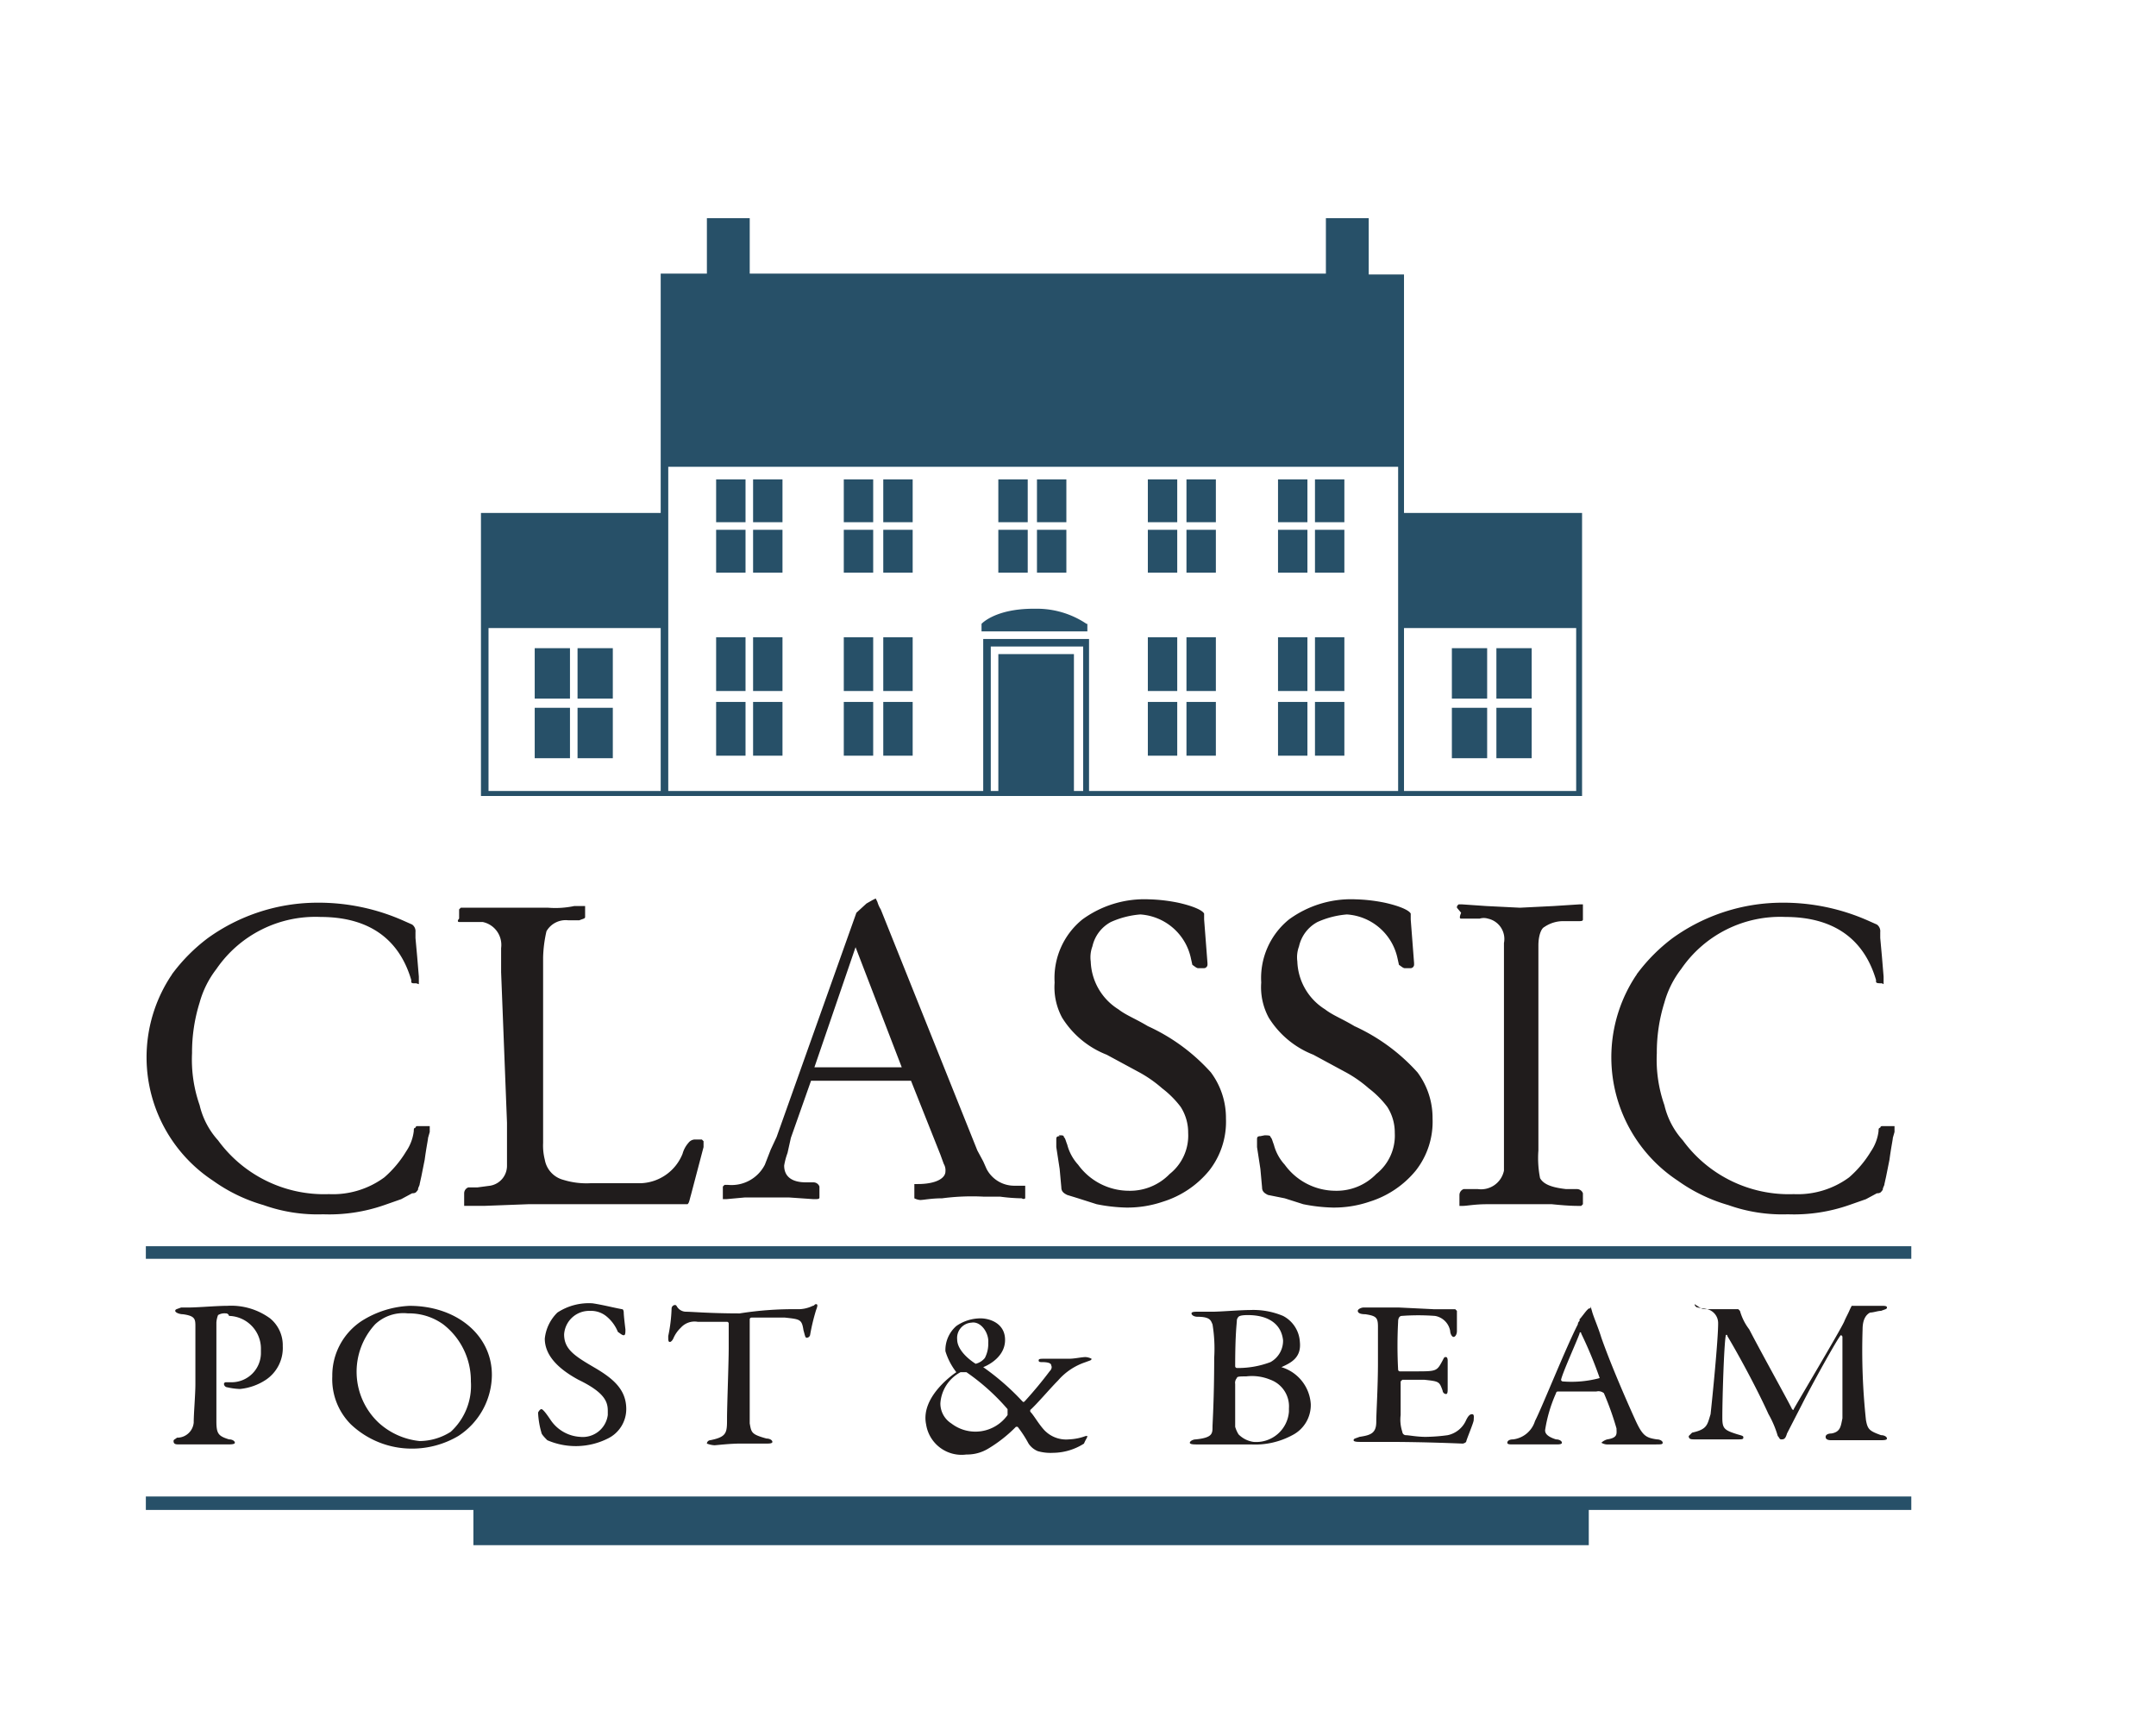
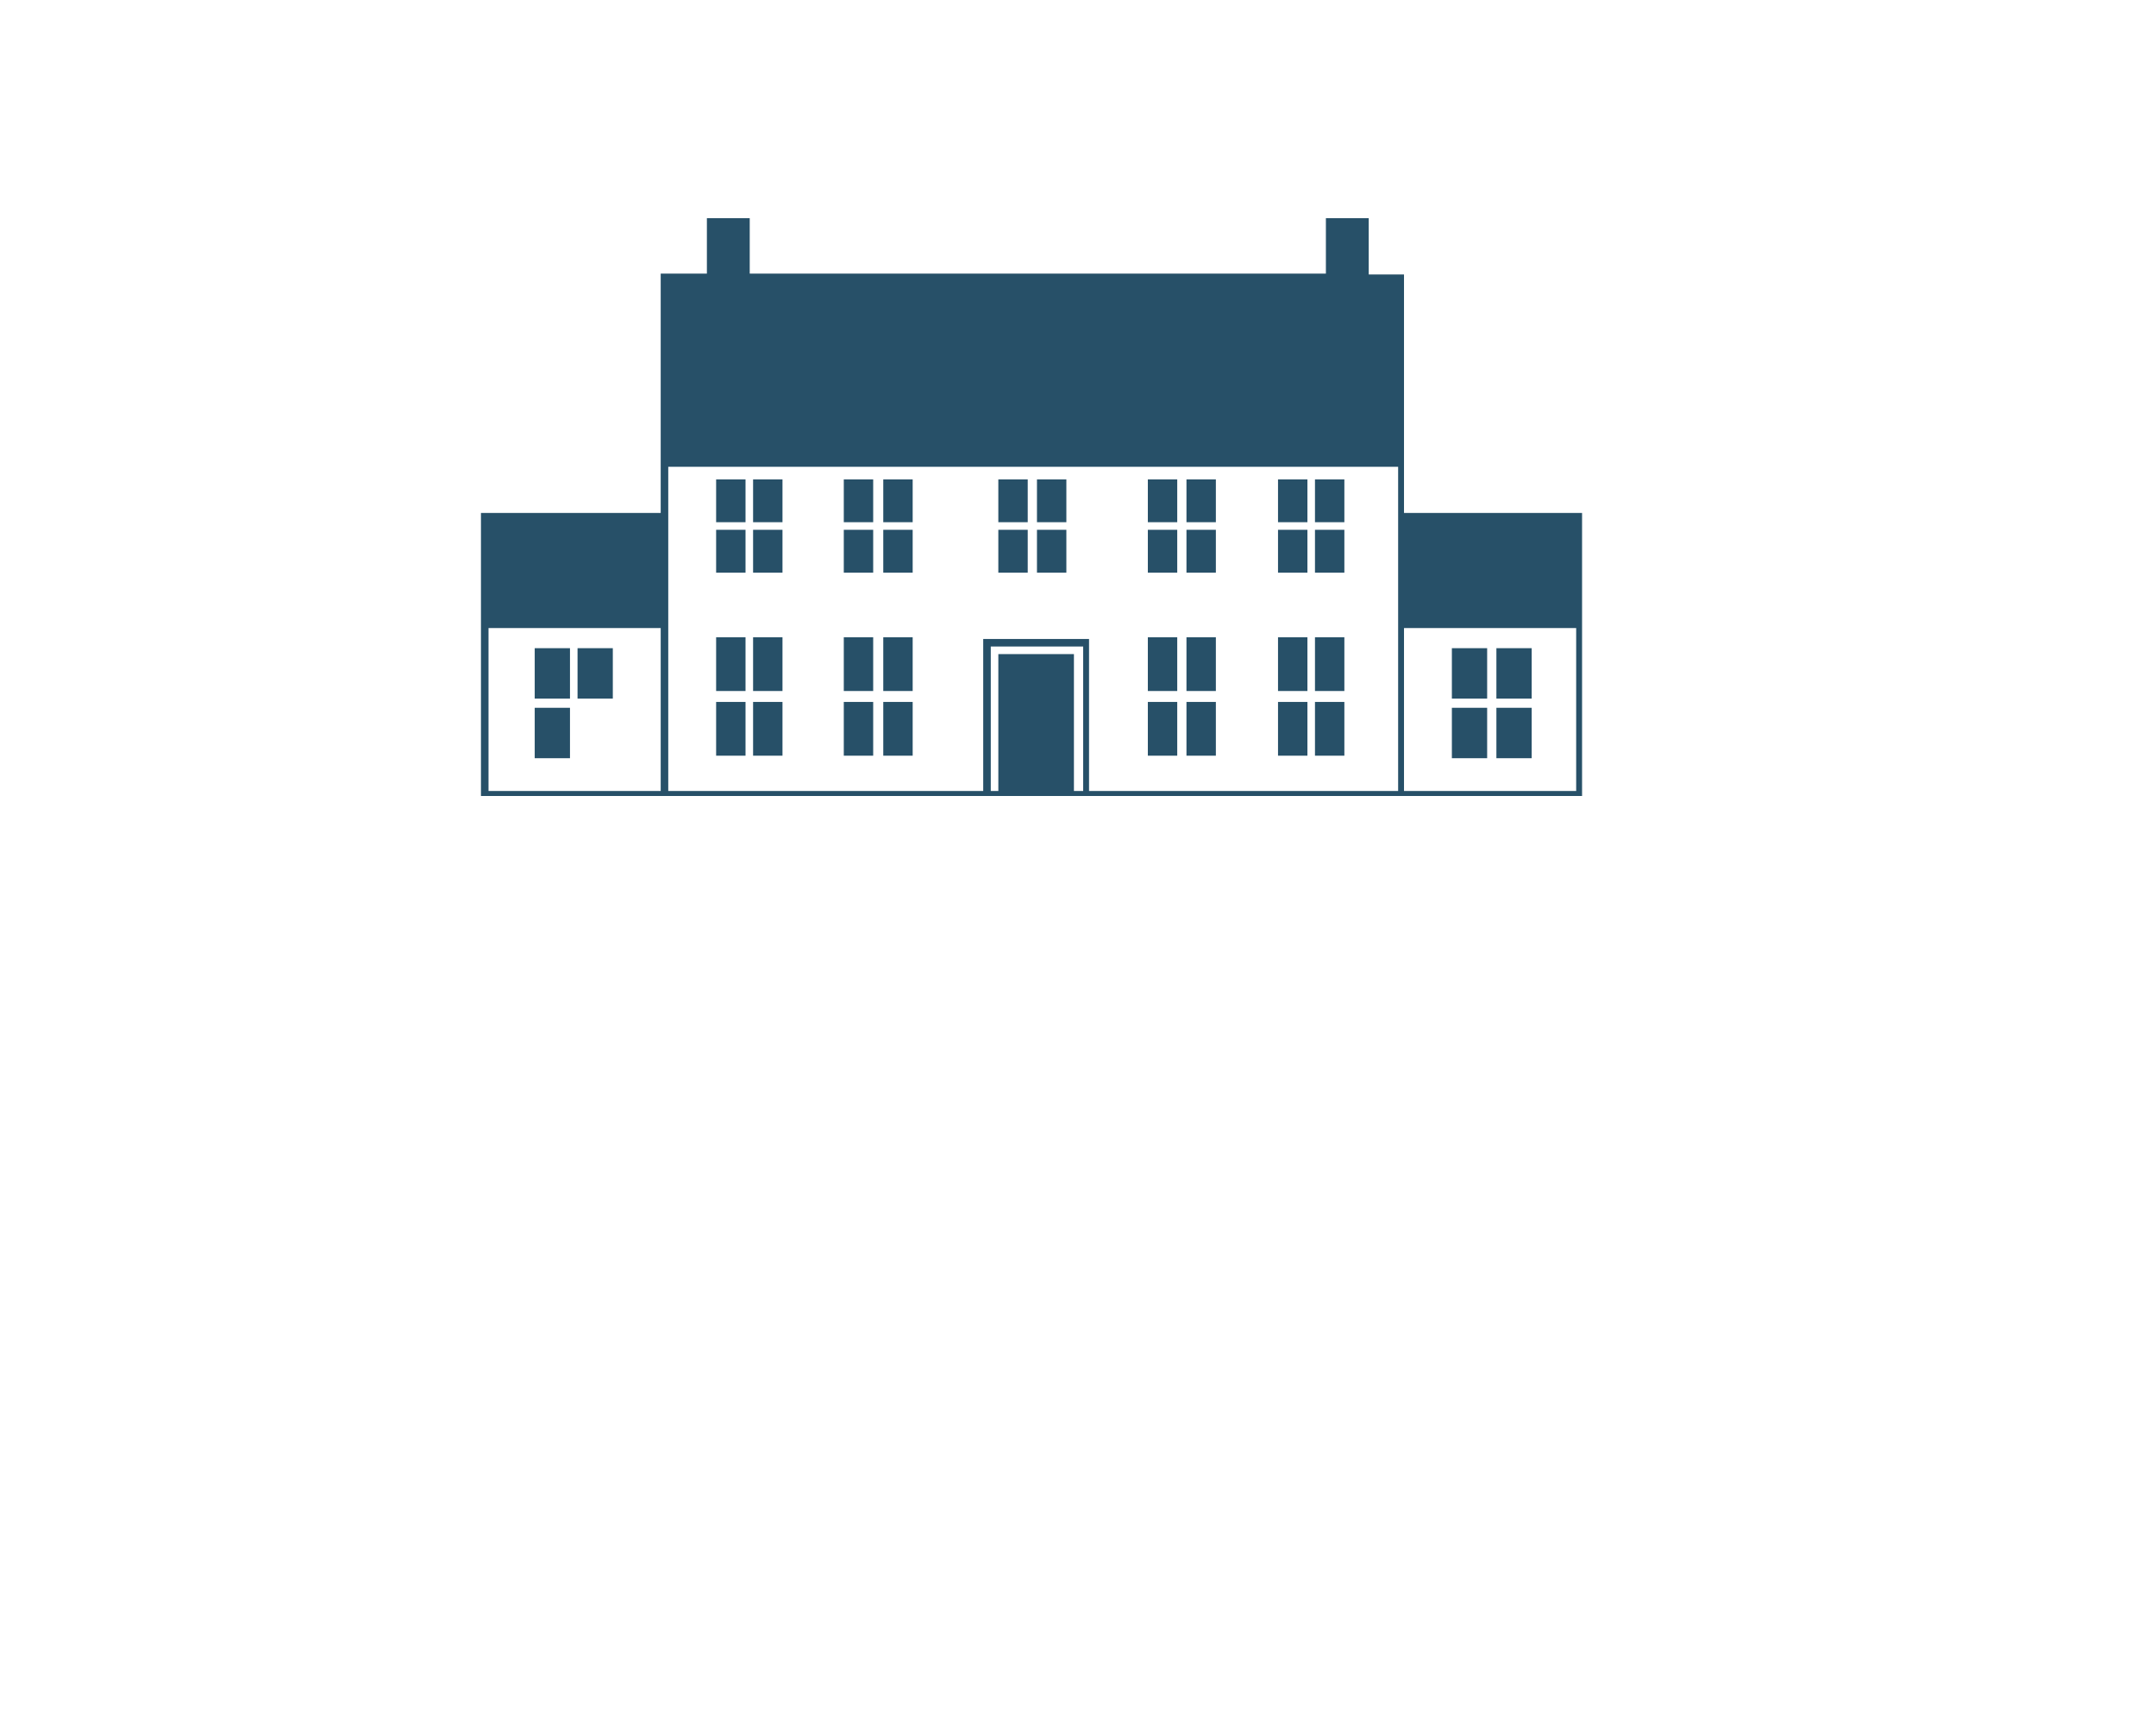
<svg xmlns="http://www.w3.org/2000/svg" data-name="Layer 1" viewBox="0 0 233.514 188">
  <defs>
    <clipPath id="a">
-       <path fill="none" d="M15.796 23.63h191.216v143.73H15.796z" />
-     </clipPath>
+       </clipPath>
  </defs>
-   <path fill="#275068" d="M81.566 57.379h3.184v4.64h-3.184v-4.64zM81.566 51.921h3.184v4.64h-3.184v-4.64zM91.39 76.028h3.184v5.822H91.39v-5.822zM91.39 69.023h3.184v5.822H91.39v-5.822zM81.566 69.023h3.184v5.822h-3.184v-5.822zM91.39 57.379h3.184v4.64H91.39v-4.64zM112.313 51.921h3.184v4.64h-3.184v-4.64zM95.666 69.023h3.184v5.822h-3.184v-5.822zM95.666 76.028h3.184v5.822h-3.184v-5.822zM95.666 57.379h3.184v4.64h-3.184v-4.64zM112.313 57.379h3.184v4.64h-3.184v-4.64zM57.914 76.664h3.82v5.459h-3.82v-5.459zM95.666 51.921h3.184v4.64h-3.184v-4.64zM91.39 51.921h3.184v4.64H91.39v-4.64zM62.553 70.206h3.821v5.458h-3.821v-5.458zM62.553 76.664h3.821v5.459h-3.821v-5.459zM81.566 76.028h3.184v5.822h-3.184v-5.822zM77.563 76.028h3.184v5.822h-3.184v-5.822zM77.563 51.921h3.184v4.64h-3.184v-4.64zM77.563 57.379h3.184v4.64h-3.184v-4.64zM77.563 69.023h3.184v5.822h-3.184v-5.822zM57.914 70.206h3.82v5.458h-3.82v-5.458zM142.424 76.028h3.183v5.822h-3.183v-5.822zM142.424 69.023h3.183v5.822h-3.183v-5.822zM142.424 57.379h3.183v4.64h-3.183v-4.64zM138.421 51.921h3.184v4.64h-3.184v-4.64zM138.421 57.379h3.184v4.64h-3.184v-4.64zM142.424 51.921h3.183v4.64h-3.183v-4.64zM162.073 76.664h3.82v5.459h-3.82v-5.459zM162.073 70.206h3.82v5.458h-3.82v-5.458zM138.421 69.023h3.184v5.822h-3.184v-5.822zM157.251 76.664h3.821v5.459h-3.821v-5.459zM157.251 70.206h3.821v5.458h-3.821v-5.458zM128.505 76.028h3.184v5.822h-3.184v-5.822zM124.321 57.379h3.184v4.64h-3.184v-4.64zM124.321 69.023h3.184v5.822h-3.184v-5.822zM108.128 57.379h3.184v4.64h-3.184v-4.64zM124.321 76.028h3.184v5.822h-3.184v-5.822zM124.321 51.921h3.184v4.64h-3.184v-4.64zM128.505 57.379h3.184v4.64h-3.184v-4.64zM128.505 51.921h3.184v4.64h-3.184v-4.64zM138.421 76.028h3.184v5.822h-3.184v-5.822zM128.505 69.023h3.184v5.822h-3.184v-5.822zM108.128 51.921h3.184v4.64h-3.184v-4.64z" />
+   <path fill="#275068" d="M81.566 57.379h3.184v4.64h-3.184v-4.64zM81.566 51.921h3.184v4.64h-3.184v-4.64zM91.39 76.028h3.184v5.822H91.39v-5.822zM91.39 69.023h3.184v5.822H91.39v-5.822zM81.566 69.023h3.184v5.822h-3.184v-5.822zM91.39 57.379h3.184v4.64H91.39v-4.64zM112.313 51.921h3.184v4.64h-3.184v-4.64zM95.666 69.023h3.184v5.822h-3.184v-5.822zM95.666 76.028h3.184v5.822h-3.184v-5.822zM95.666 57.379h3.184v4.64h-3.184v-4.64zM112.313 57.379h3.184v4.64h-3.184v-4.64zM57.914 76.664h3.82v5.459h-3.82v-5.459zM95.666 51.921h3.184v4.64h-3.184v-4.64zM91.39 51.921h3.184v4.64H91.39v-4.64zM62.553 70.206h3.821v5.458h-3.821v-5.458zM62.553 76.664h3.821h-3.821v-5.459zM81.566 76.028h3.184v5.822h-3.184v-5.822zM77.563 76.028h3.184v5.822h-3.184v-5.822zM77.563 51.921h3.184v4.64h-3.184v-4.64zM77.563 57.379h3.184v4.64h-3.184v-4.64zM77.563 69.023h3.184v5.822h-3.184v-5.822zM57.914 70.206h3.82v5.458h-3.82v-5.458zM142.424 76.028h3.183v5.822h-3.183v-5.822zM142.424 69.023h3.183v5.822h-3.183v-5.822zM142.424 57.379h3.183v4.64h-3.183v-4.64zM138.421 51.921h3.184v4.64h-3.184v-4.64zM138.421 57.379h3.184v4.64h-3.184v-4.64zM142.424 51.921h3.183v4.64h-3.183v-4.64zM162.073 76.664h3.82v5.459h-3.82v-5.459zM162.073 70.206h3.82v5.458h-3.82v-5.458zM138.421 69.023h3.184v5.822h-3.184v-5.822zM157.251 76.664h3.821v5.459h-3.821v-5.459zM157.251 70.206h3.821v5.458h-3.821v-5.458zM128.505 76.028h3.184v5.822h-3.184v-5.822zM124.321 57.379h3.184v4.64h-3.184v-4.64zM124.321 69.023h3.184v5.822h-3.184v-5.822zM108.128 57.379h3.184v4.64h-3.184v-4.64zM124.321 76.028h3.184v5.822h-3.184v-5.822zM124.321 51.921h3.184v4.64h-3.184v-4.64zM128.505 57.379h3.184v4.64h-3.184v-4.64zM128.505 51.921h3.184v4.64h-3.184v-4.64zM138.421 76.028h3.184v5.822h-3.184v-5.822zM128.505 69.023h3.184v5.822h-3.184v-5.822zM108.128 51.921h3.184v4.64h-3.184v-4.64z" />
  <path d="M152.066 85.671V68.022h18.648v17.648zm-34.113 0V69.205h-11.462v16.465H72.378V50.557H151.43v35.114zm-1.637 0V70.843h-8.187v14.828h-.819V70.024h10.007v15.647zm-63.405 0V68.022h18.649v17.648zM152.066 55.56V29.725h-3.821V23.63h-4.639v6.004H81.202V23.63h-4.639v6.004h-5.003V55.56H52.092v30.656h119.26V55.56z" fill="#275068" />
  <g clip-path="url(#a)">
    <path d="M117.68 67.568a9.629 9.629 0 0 0-5.458-1.637h-.273c-4.185 0-5.64 1.637-5.64 1.637v.819h11.462v-.819z" fill="#275068" />
-     <path d="M184.906 141.798h3.366l.182.182a5.913 5.913 0 0 0 1.001 2.001c1.365 2.638 4.457 8.187 4.639 8.642 0 0 .182.182.182 0 .182-.364 5.003-8.46 5.458-9.461.182-.455.455-.91.637-1.365l.182-.364h3.184c.364 0 .637 0 .637.182s-.182.182-.637.364c-.364 0-.819.182-1.183.182-.364.182-.819.637-.819 1.819a70.975 70.975 0 0 0 .364 9.825c.182 1.001.364 1.183 1.637 1.637.364 0 .637.182.637.364s-.364.182-.819.182h-5.185c-.182 0-.637 0-.637-.364 0-.182.182-.364.637-.364 1.001-.182 1.001-.819 1.183-1.637V144.8a.196.196 0 0 0-.182-.182c-.364.364-3.184 5.458-4.184 7.459l-1.637 3.184c-.182.637-.364.637-.637.637-.182 0-.182-.182-.364-.364a10.869 10.869 0 0 0-1.001-2.365c-1.365-3.002-3.366-6.641-4.457-8.46 0-.182-.182-.182-.182 0-.182 1.001-.364 6.641-.364 8.824 0 1.183.182 1.365 1.637 1.819.637.182.637.182.637.364s-.182.182-.637.182h-4.639c-.364 0-.637 0-.637-.364l.364-.364c1.637-.364 1.637-.819 2.001-2.001.182-1.637.819-8.005.819-9.825a1.546 1.546 0 0 0-1.183-1.546c-.364-.091-.637-.091-1.001-.182a.391.391 0 0 1-.364-.364c.819.546.819.546 1.365.546zm-11.644 7.46a44.81 44.81 0 0 0-2.001-4.821c0-.182-.182-.182-.182 0-.364 1.001-1.819 4.185-2.001 5.003a.196.196 0 0 0 .182.182 11.761 11.761 0 0 0 4.003-.364zm-.819-7.186c.182.637.637 1.637 1.001 2.82 1.183 3.366 3.184 7.823 3.639 8.824.819 1.819 1.183 2.001 2.365 2.183.364 0 .637.182.637.364s-.182.182-.819.182h-5.003a1.352 1.352 0 0 1-.819-.182 1.465 1.465 0 0 1 .637-.364c1.183-.182 1.001-.637 1.001-1.183a32.056 32.056 0 0 0-1.365-3.821.928.928 0 0 0-.819-.182h-4.184a.196.196 0 0 0-.182.182 15.564 15.564 0 0 0-1.183 4.003c0 .182 0 .637 1.183 1.001.364 0 .637.182.637.364s-.364.182-.637.182h-4.639c-.364 0-.637 0-.637-.182s.182-.364.637-.364a2.845 2.845 0 0 0 2.365-2.001c.637-1.183 3.366-8.005 4.639-10.461a.473.473 0 0 1 .182-.364v-.182c.182-.182.637-.819.819-1.001s.182-.182.364-.182c0-.273 0-.273.182.364zm-17.193-.273h2.365l.182.182v2.183c0 .364-.182.637-.364.637s-.364-.364-.364-.637a2.017 2.017 0 0 0-1.637-1.637 24.303 24.303 0 0 0-3.639 0s-.364 0-.364.637a49.276 49.276 0 0 0 0 5.185.196.196 0 0 0 .182.182h1.637c2.365 0 2.365 0 3.002-1.183.182-.364.182-.364.364-.364s.182.364.182.364v3.002c0 .364 0 .637-.182.637a.391.391 0 0 1-.364-.364c-.364-1.001-.364-1.001-2.001-1.183h-2.365l-.182.182v3.639a4.154 4.154 0 0 0 .182 1.819.391.391 0 0 0 .364.364c.364 0 1.183.182 2.183.182a19.2 19.2 0 0 0 2.365-.182 2.815 2.815 0 0 0 2.001-1.637c.182-.364.364-.637.637-.637s.182.364.182.637-.819 2.183-.819 2.365a.689.689 0 0 1-.364.182c-.182 0-4.003-.182-8.187-.182h-2.82c-.364 0-.819 0-.819-.182s.182-.182.637-.364c1.183-.182 1.819-.364 1.819-1.637 0-1.001.182-3.639.182-6.459v-3.821c0-1.001-.182-1.183-1.365-1.365-.637 0-.819-.182-.819-.364s.364-.364.637-.364h3.82l3.73.182zm-20.104.637c-.182 0-.819 0-1.001.182a.689.689 0 0 0-.182.364c0 .364-.182 1.365-.182 5.003a.196.196 0 0 0 .182.182 9.897 9.897 0 0 0 3.639-.637 2.638 2.638 0 0 0 1.365-2.365c-.182-1.728-1.546-2.729-3.821-2.729zm2.456 7.005a5.193 5.193 0 0 0-2.638-.364c-.637 0-1.001 0-1.001.182a.768.768 0 0 0-.182.637v4.639a3.232 3.232 0 0 0 .364.819 2.822 2.822 0 0 0 1.637.819 3.555 3.555 0 0 0 3.821-3.275v-.364a3.066 3.066 0 0 0-2.001-3.093zm1.183-1.365a4.466 4.466 0 0 1 3.184 4.003 3.662 3.662 0 0 1-2.001 3.366 8.451 8.451 0 0 1-4.457 1.001h-5.822c-.364 0-.819 0-.819-.182s.364-.364.637-.364c1.819-.182 1.819-.637 1.819-1.365 0-.364.182-3.002.182-7.459a16.278 16.278 0 0 0-.182-3.639c-.182-.364-.182-.819-1.637-.819-.364 0-.637-.182-.637-.364s.364-.182.637-.182h1.637c.819 0 3.002-.182 4.003-.182a8.325 8.325 0 0 1 3.639.637 3.388 3.388 0 0 1 1.819 2.82c.182 1.728-1.001 2.274-2.001 2.729zm-35.114-3.002c0 1.001 1.001 2.001 2.001 2.638a1.853 1.853 0 0 0 1.001-.637 3.333 3.333 0 0 0 .364-1.637c.091-1.092-.819-2.365-1.819-2.183a1.658 1.658 0 0 0-1.547 1.819zm5.458 8.187v-.637a23.386 23.386 0 0 0-4.457-4.003h-.637a4.125 4.125 0 0 0-2.183 3.366 2.559 2.559 0 0 0 1.183 2.183 4.273 4.273 0 0 0 6.095-.91zm-2.638-5.185a26.695 26.695 0 0 1 4.184 3.639c.182.182.182.182.364 0 .91-1.001 1.819-2.092 2.638-3.184.364-.364.182-.637.182-.637 0-.182-.182-.364-1.001-.364-.182 0-.364 0-.364-.182s.182-.182.637-.182h2.638c.637 0 1.365-.182 1.819-.182a1.685 1.685 0 0 1 .637.182c0 .182-.182.182-.637.364a6.737 6.737 0 0 0-3.002 2.001c-.819.819-2.365 2.638-3.002 3.184v.182c.364.364.819 1.183 1.365 1.819a3.261 3.261 0 0 0 2.82 1.183 5.883 5.883 0 0 0 1.819-.364h.182c0 .182-.182.364-.364.819a6.331 6.331 0 0 1-3.366 1.001 5.035 5.035 0 0 1-1.637-.182 2.224 2.224 0 0 1-1.001-.819 12.498 12.498 0 0 0-1.183-1.819h-.182a14.946 14.946 0 0 1-3.002 2.365 4.407 4.407 0 0 1-2.365.637 3.887 3.887 0 0 1-4.366-3.275c-.637-3.093 3.275-5.64 3.275-5.64a7.066 7.066 0 0 1-1.182-2.274 3.459 3.459 0 0 1 1.182-2.729 4.581 4.581 0 0 1 2.365-.819c1.092-.091 3.002.455 2.911 2.456s-2.365 2.82-2.365 2.82zm-20.104-6.277a3.569 3.569 0 0 0 1.638-.364c.182 0 .182-.182.364-.182s.182.182 0 .637a22.369 22.369 0 0 0-.637 2.638.391.391 0 0 1-.364.364c-.182 0-.182-.182-.364-.819-.182-1.183-.364-1.183-2.002-1.365h-3.639a.195.195 0 0 0-.182.182v11.28c.182 1.001.182 1.183 1.819 1.637.364 0 .636.182.636.364s-.364.182-.636.182h-2.82c-1.183 0-2.638.182-2.82.182a2.655 2.655 0 0 1-.819-.182.391.391 0 0 1 .364-.364c1.819-.364 1.819-.819 1.819-2.365 0-1.365.182-6.004.182-7.641v-2.638a.196.196 0 0 0-.182-.182h-3.184a1.997 1.997 0 0 0-1.819.637 3.458 3.458 0 0 0-.819 1.183c-.182.364-.364.364-.364.364-.182 0-.182-.182-.182-.637a16.893 16.893 0 0 0 .364-3.002.392.392 0 0 1 .364-.364c.182 0 .182.182.364.364a1.153 1.153 0 0 0 .819.364c.636 0 2.638.182 5.822.182a37.105 37.105 0 0 1 6.277-.455zm-19.012 0c.182 0 .182.364.182.364 0 .364.182 1.819.182 1.819 0 .364 0 .637-.182.637s-.364-.182-.637-.364a4.212 4.212 0 0 0-1.182-1.637 2.623 2.623 0 0 0-1.819-.637 2.721 2.721 0 0 0-2.82 2.547c0 1.637 1.182 2.365 3.365 3.639 2.002 1.183 3.366 2.365 3.366 4.457a3.549 3.549 0 0 1-2.002 3.184 7.757 7.757 0 0 1-6.549.182c-.182-.182-.637-.637-.637-.819a9.143 9.143 0 0 1-.364-2.183s.182-.364.364-.364.637.637 1.001 1.183a4.147 4.147 0 0 0 3.184 1.819 2.736 2.736 0 0 0 3.002-2.365v-.455c0-1.001-.364-2.001-3.184-3.366-2.183-1.183-3.639-2.638-3.639-4.457a4.609 4.609 0 0 1 1.365-2.82 6.2 6.2 0 0 1 3.821-1.001c1.183.182 2.183.455 3.184.637zM40.63 143.435a7.579 7.579 0 0 0 .364 10.643 7.748 7.748 0 0 0 4.457 2.001 6.331 6.331 0 0 0 3.366-1.001A6.769 6.769 0 0 0 51 149.621a7.716 7.716 0 0 0-3.002-6.186 6.343 6.343 0 0 0-3.821-1.183 4.465 4.465 0 0 0-3.548 1.183zm12.645 5.458a7.939 7.939 0 0 1-3.639 6.641 9.86 9.86 0 0 1-5.003 1.365 9.587 9.587 0 0 1-6.641-2.638 6.916 6.916 0 0 1-2.002-5.185 7.064 7.064 0 0 1 3.184-6.004 10.559 10.559 0 0 1 5.185-1.637c5.094 0 8.915 3.184 8.915 7.459zm-28.837-6.641a1.352 1.352 0 0 0-.819.182 2.653 2.653 0 0 0-.182.819v10.643c0 1.365.182 1.637 1.365 2.001.364 0 .636.182.636.364s-.455.182-.819.182h-5.185c-.364 0-.636 0-.636-.364 0-.182.182-.182.364-.364a1.794 1.794 0 0 0 1.819-1.637c0-1.001.182-3.002.182-4.184v-6.186c0-.819 0-1.183-1.365-1.365-.364 0-.819-.182-.819-.364s.182-.182.637-.364h.819c1.001 0 3.002-.182 4.185-.182a7.144 7.144 0 0 1 4.64 1.365 3.757 3.757 0 0 1 1.365 3.002 4.142 4.142 0 0 1-1.819 3.639 6.189 6.189 0 0 1-2.82 1.001 7.019 7.019 0 0 1-1.365-.182.391.391 0 0 1-.364-.364.196.196 0 0 1 .182-.182h.637a3.183 3.183 0 0 0 3.184-3.275v-.273a3.55 3.55 0 0 0-3.457-3.639.34.34 0 0 0-.364-.273zm179.39-35.751c-.364 0-.637 0-.637-.181v-.182c-1.365-4.64-4.821-6.823-9.825-6.823a12.994 12.994 0 0 0-11.28 5.64 10.523 10.523 0 0 0-1.819 3.639 18.014 18.014 0 0 0-.819 5.458 14.9 14.9 0 0 0 .819 5.64 8.597 8.597 0 0 0 2.001 3.821 14.216 14.216 0 0 0 12.008 5.822 9.393 9.393 0 0 0 6.004-1.819 11.817 11.817 0 0 0 2.365-2.82 4.931 4.931 0 0 0 .819-2.183c0-.182 0-.364.182-.364a.196.196 0 0 1 .182-.182h1.365v.637l-.182.637c0 .182-.182 1.001-.364 2.365l-.364 1.819-.182.819c0 .182-.182.364-.182.637-.182.182-.182.364-.637.364l-1.183.637-1.819.637a18.124 18.124 0 0 1-6.641 1.001 17.455 17.455 0 0 1-6.459-1.001 17.828 17.828 0 0 1-5.458-2.638 16.012 16.012 0 0 1-4.548-22.196c.091-.092.091-.182.182-.273a19 19 0 0 1 3.821-3.821 20.37 20.37 0 0 1 11.826-3.821 22.663 22.663 0 0 1 9.461 2.002l.819.363a.887.887 0 0 1 .364.819v.637l.182 2.002.182 2.183v.819l-.182-.091zm-46.03-8.187c0-.181 0-.181.182-.363h.364l2.638.182 3.639.181 3.639-.181 2.82-.182h.364v1.637c0 .182-.182.182-.637.182h-1.365a3.626 3.626 0 0 0-2.183.637c-.364.181-.637 1-.637 2.001v22.197a11.119 11.119 0 0 0 .182 3.002c.364.637 1.183 1.001 2.82 1.183h1.183a.684.684 0 0 1 .637.455v1.183l-.182.182h-.364c-.91 0-1.91-.091-2.82-.182h-7.005c-1.365 0-2.183.182-2.638.182h-.364v-1.183a.684.684 0 0 1 .455-.637h1.546a2.533 2.533 0 0 0 2.82-2.001v-24.653a2.253 2.253 0 0 0-1.728-2.638 1.542 1.542 0 0 0-.91 0h-2.001c-.182 0-.182-.182 0-.637l-.455-.546zm-20.832 24.653c.364 0 .637 0 .637.182.182.182.182.364.364.819a5.131 5.131 0 0 0 1.183 2.183 6.808 6.808 0 0 0 5.458 2.82 5.972 5.972 0 0 0 4.457-1.819 5.307 5.307 0 0 0 2.001-4.457 5.107 5.107 0 0 0-.819-2.82 10.422 10.422 0 0 0-2.001-2.001 13.568 13.568 0 0 0-2.638-1.819l-3.366-1.82a9.938 9.938 0 0 1-4.821-4.002 6.929 6.929 0 0 1-.819-3.821 8.162 8.162 0 0 1 3.002-6.823 11.387 11.387 0 0 1 7.186-2.184 17.931 17.931 0 0 1 3.184.364c1.637.364 2.638.819 2.82 1.182v.637l.182 2.365.182 2.366v.182a.391.391 0 0 1-.364.363h-.637c-.182 0-.364-.182-.637-.363l-.182-.819a6.009 6.009 0 0 0-5.458-4.639 9.667 9.667 0 0 0-3.184.818 3.971 3.971 0 0 0-2.001 2.639 3.385 3.385 0 0 0-.182 1.637 6.367 6.367 0 0 0 3.002 5.185c.819.637 1.819 1 3.184 1.819a20.719 20.719 0 0 1 6.823 5.003 8.244 8.244 0 0 1 1.637 5.003 8.564 8.564 0 0 1-1.819 5.64 10.498 10.498 0 0 1-5.003 3.366 11.901 11.901 0 0 1-4.003.637 17.947 17.947 0 0 1-3.184-.364l-2.001-.637-1.819-.364c-.364-.182-.637-.364-.637-.819l-.182-2.001-.364-2.365v-.819c0-.182 0-.364.364-.364l.455-.091zm-22.287 0h.182c.182 0 .364 0 .364.182.182.182.182.364.364.819a5.13 5.13 0 0 0 1.183 2.183 6.808 6.808 0 0 0 5.458 2.82 5.972 5.972 0 0 0 4.457-1.819 5.307 5.307 0 0 0 2.001-4.457 5.106 5.106 0 0 0-.819-2.82 10.419 10.419 0 0 0-2.001-2.001 13.571 13.571 0 0 0-2.638-1.819l-3.366-1.82a9.938 9.938 0 0 1-4.821-4.002 6.928 6.928 0 0 1-.819-3.821 8.162 8.162 0 0 1 3.002-6.823 11.388 11.388 0 0 1 7.187-2.184 17.931 17.931 0 0 1 3.184.364c1.637.364 2.638.819 2.82 1.182v.637l.182 2.365.182 2.366v.182a.391.391 0 0 1-.364.363h-.637c-.182 0-.364-.182-.637-.363l-.182-.819a6.009 6.009 0 0 0-5.458-4.639 9.666 9.666 0 0 0-3.184.818 3.971 3.971 0 0 0-2.001 2.639 3.385 3.385 0 0 0-.182 1.637 6.367 6.367 0 0 0 3.002 5.185c.819.637 1.819 1 3.184 1.819a20.718 20.718 0 0 1 6.823 5.003 8.244 8.244 0 0 1 1.637 5.003 8.565 8.565 0 0 1-1.819 5.64 10.499 10.499 0 0 1-5.003 3.366 11.901 11.901 0 0 1-4.003.637 17.949 17.949 0 0 1-3.184-.364l-2.001-.637-1.183-.364c-.364-.182-.637-.364-.637-.819l-.182-2.001-.364-2.365v-.819c0-.182 0-.364.364-.364l-.091-.091zm-26.472-7.369h9.461l-5.003-13.009-4.457 13.009zm5.64-17.739l.636-.363.364-.182.182.364a3.239 3.239 0 0 0 .364.818l10.461 26.108.637 1.183.364.819a3.379 3.379 0 0 0 3.002 1.819h1.183v1.364a.277.277 0 0 1-.364 0 19.223 19.223 0 0 1-2.365-.182h-1.819a24.706 24.706 0 0 0-4.457.182c-1.183 0-2.002.182-2.365.182a1.687 1.687 0 0 1-.637-.182v-1.546h.364c2.001 0 3.002-.637 3.002-1.365a1.351 1.351 0 0 0-.182-.819l-.364-1.001-3.184-8.005H87.843l-2.183 6.186-.364 1.637a7.57 7.57 0 0 0-.364 1.365c0 1.183.819 1.819 2.365 1.819h.819a.684.684 0 0 1 .637.455v1.183c0 .182-.182.182-.637.182l-2.638-.182h-4.821l-2.002.182h-.364v-1.365l.182-.182h.364a4.05 4.05 0 0 0 4.003-2.183l.637-1.637.636-1.365 8.642-24.288 1.092-1.001zm-39.571 7.46v-2.638a2.534 2.534 0 0 0-2.002-2.821h-2.547c-.182 0-.182-.182 0-.363v-1.001l.182-.182H59.37a9.83 9.83 0 0 0 2.82-.181h1.183v1.182c0 .182-.182.182-.637.363h-1.183a2.402 2.402 0 0 0-2.365 1.183 14.05 14.05 0 0 0-.364 2.82v20.104a6.197 6.197 0 0 0 .182 1.819 2.744 2.744 0 0 0 2.002 2.183 8.504 8.504 0 0 0 3.002.364h5.458a5.062 5.062 0 0 0 4.458-3.184 2.993 2.993 0 0 1 .637-1.183.921.921 0 0 1 .637-.364h.819l.182.182v.637l-1.365 5.185c-.182.637-.182.819-.364 1.001H57.277l-4.821.182h-2.183v-1.365a.684.684 0 0 1 .455-.637h1l1.365-.182a2.187 2.187 0 0 0 1.819-2.183v-4.639l-.636-16.283zm-9.188 1.182h-.182c-.182 0-.364 0-.364-.181v-.182c-1.365-4.64-4.821-6.823-9.824-6.823a12.993 12.993 0 0 0-11.28 5.64 10.516 10.516 0 0 0-1.819 3.639 18.011 18.011 0 0 0-.819 5.458 14.905 14.905 0 0 0 .819 5.64 8.596 8.596 0 0 0 2.001 3.821 14.216 14.216 0 0 0 12.008 5.822 9.394 9.394 0 0 0 6.004-1.819 11.811 11.811 0 0 0 2.365-2.82 4.934 4.934 0 0 0 .819-2.183c0-.182 0-.364.182-.364a.196.196 0 0 1 .182-.182h1.365v.637l-.182.637c0 .182-.182 1.001-.364 2.365l-.364 1.819-.182.819c0 .182-.182.364-.182.637-.182.182-.182.364-.637.364l-1.182.637-1.819.637a18.126 18.126 0 0 1-6.641 1.001 17.458 17.458 0 0 1-6.459-1.001 17.836 17.836 0 0 1-5.458-2.638 16.012 16.012 0 0 1-4.548-22.196c.091-.092.091-.182.182-.273a19.003 19.003 0 0 1 3.821-3.821 20.369 20.369 0 0 1 11.826-3.821 22.664 22.664 0 0 1 9.461 2.002l.819.363a.888.888 0 0 1 .364.819v.637l.182 2.002.182 2.183v.819l-.273-.091z" fill="#201c1c" />
    <path fill="#275068" d="M15.795 163.54h35.478v3.82h120.806v-3.82h34.932v-1.456H15.795v1.456zM15.795 134.975h191.216v1.365H15.795v-1.365z" />
  </g>
</svg>